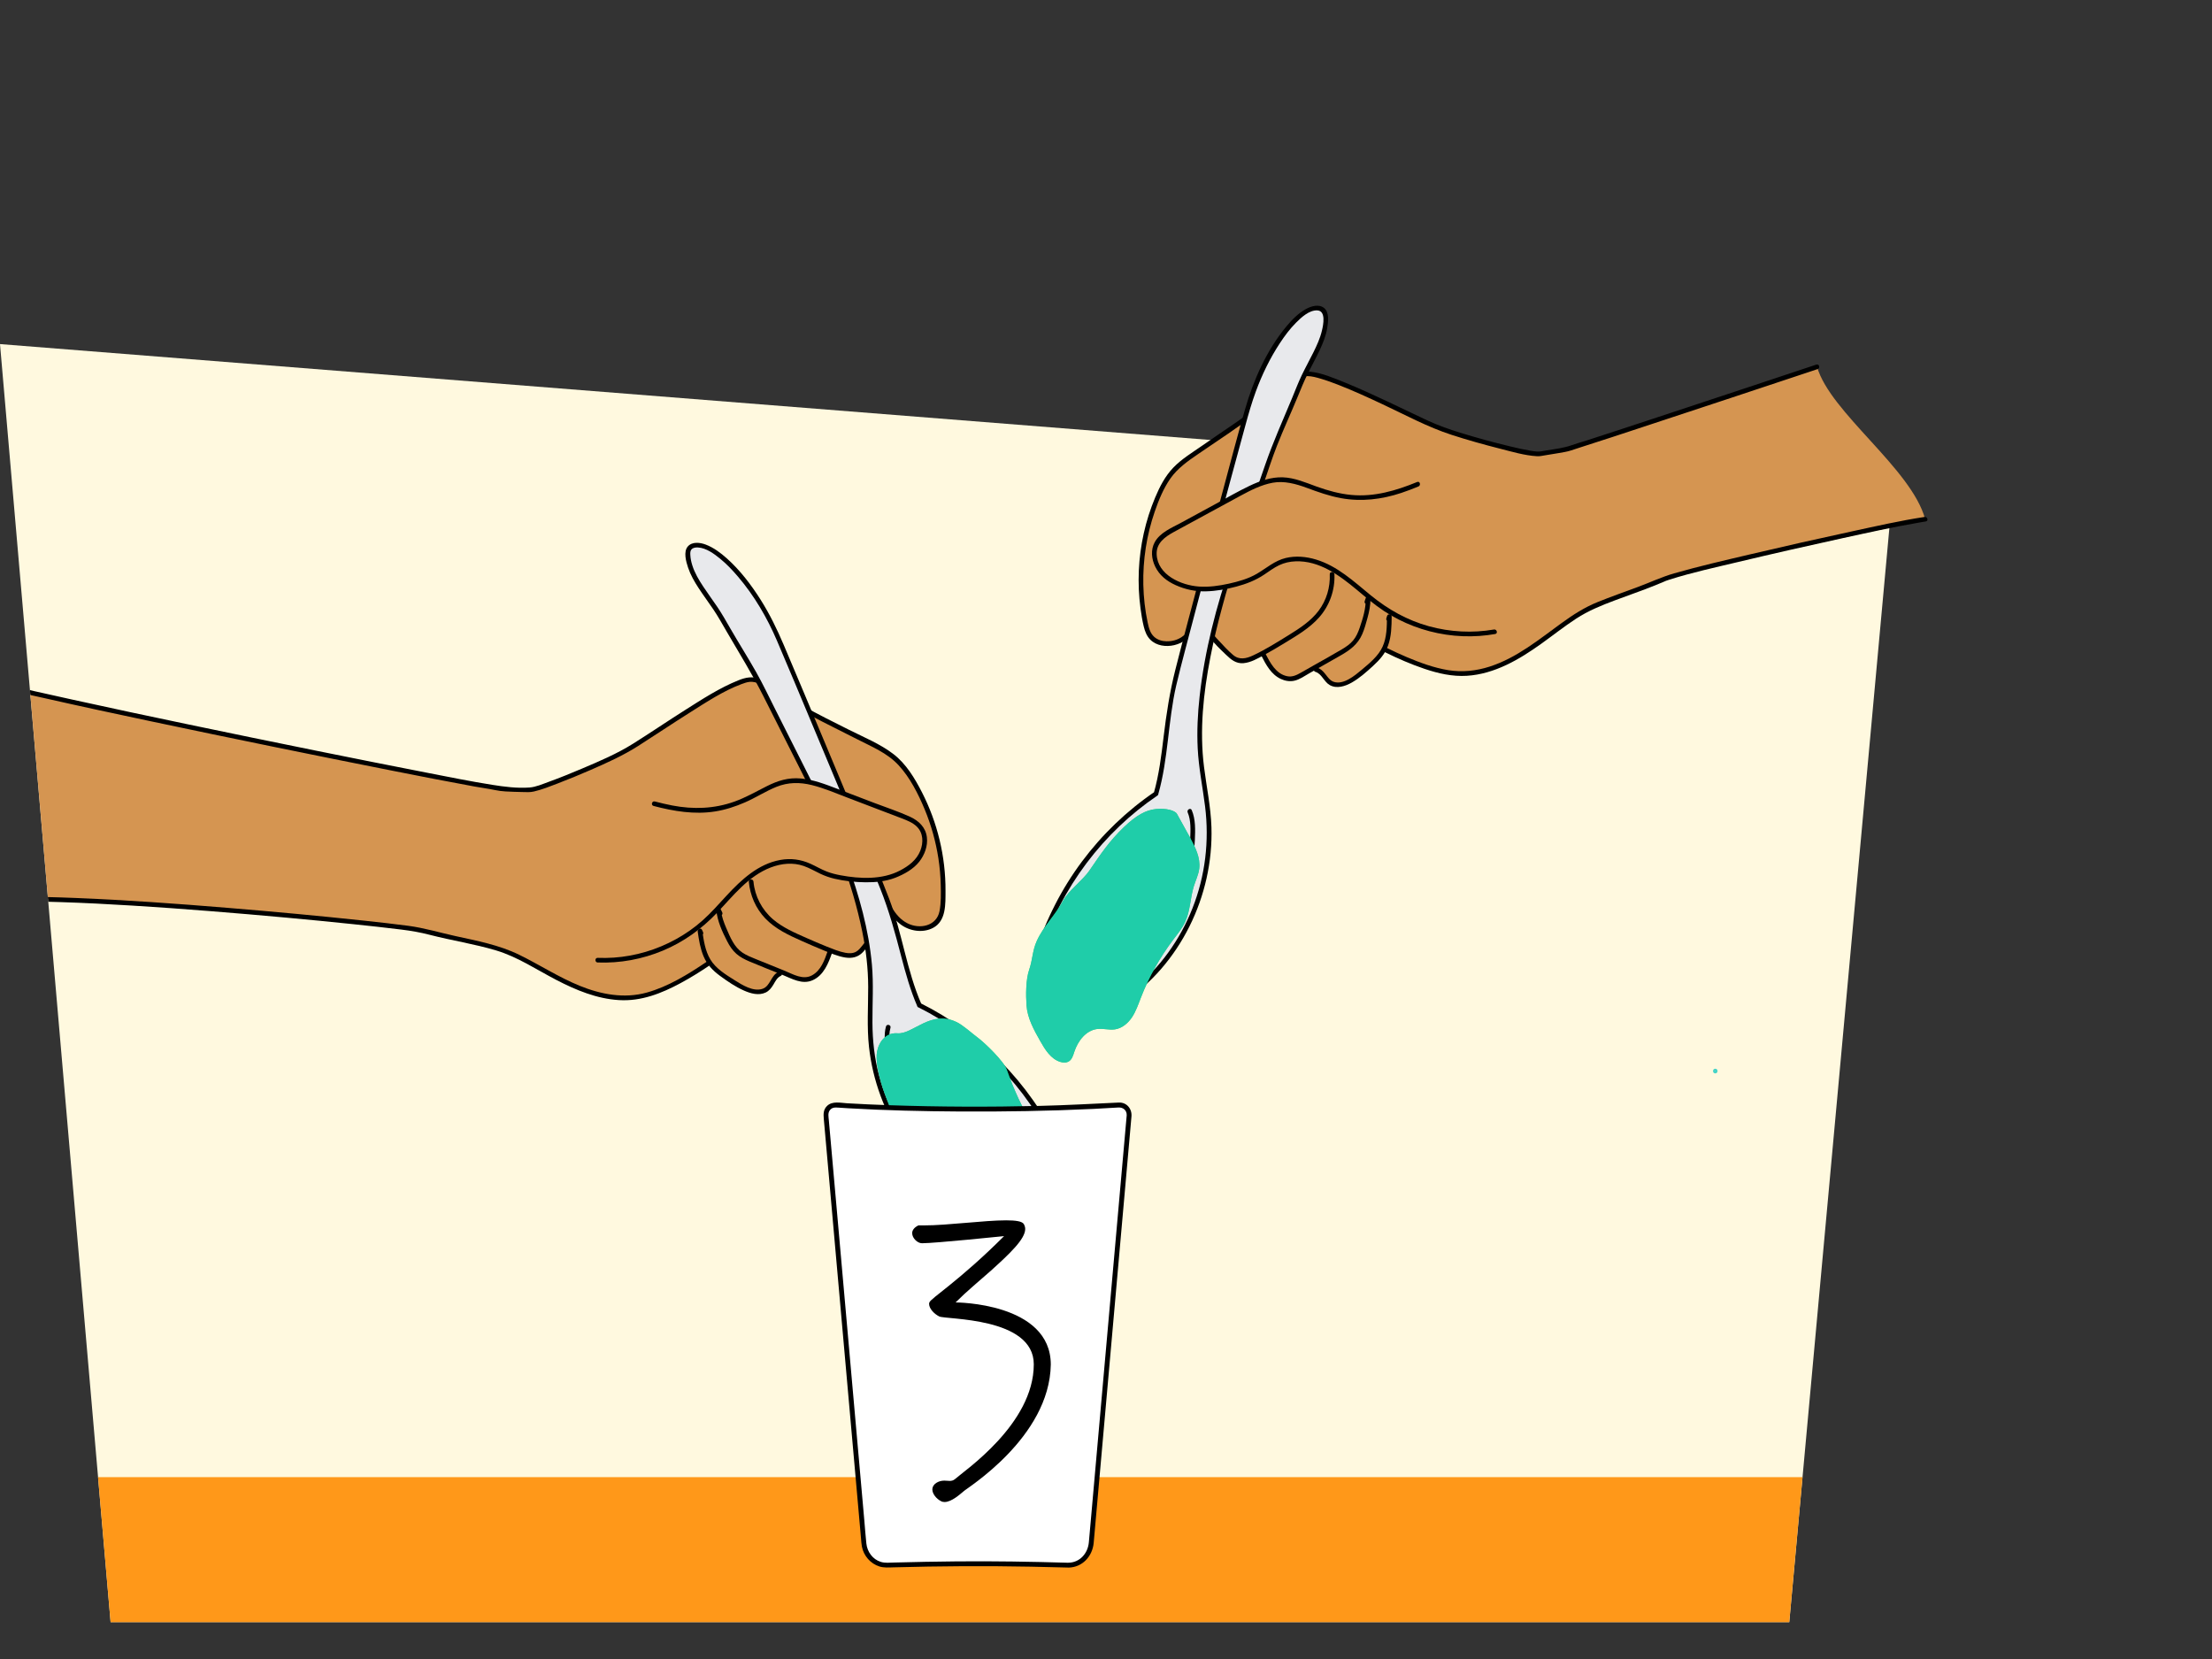
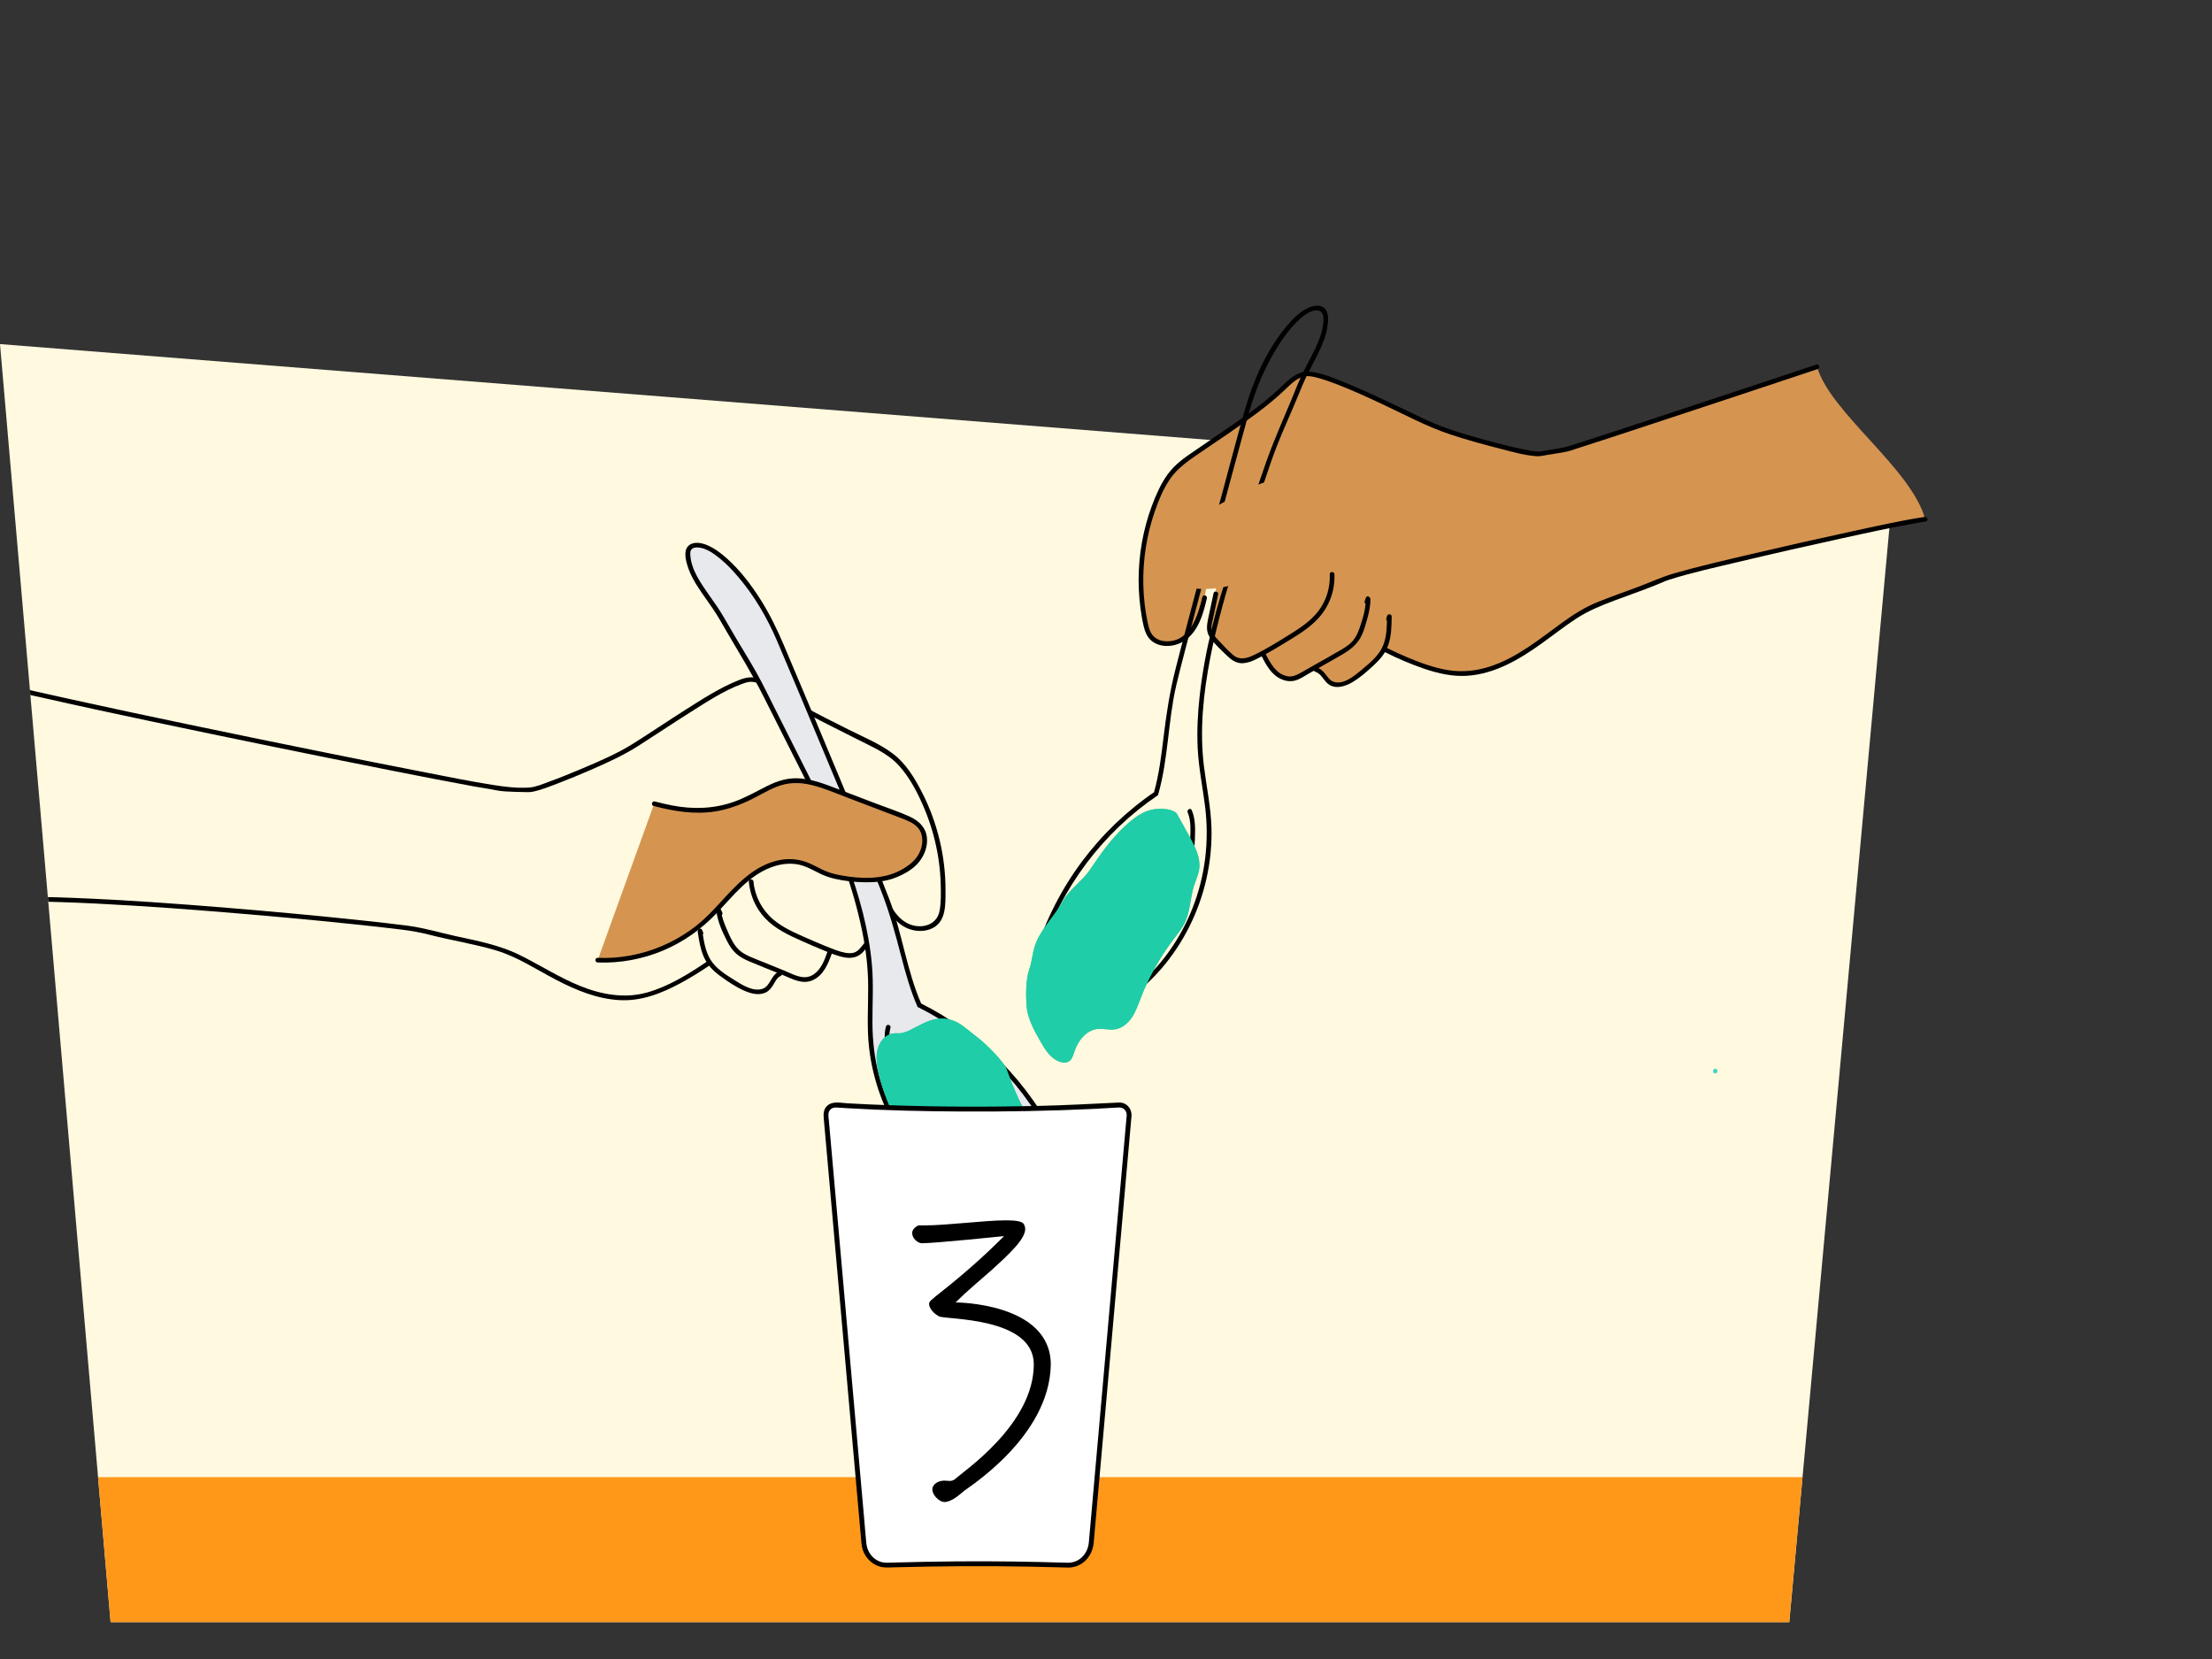
<svg xmlns="http://www.w3.org/2000/svg" viewBox="0 0 900 675">
  <rect x="0" y="0" width="900" height="675" fill="#333333" stroke="none" />
  <defs>
    <style>
      .cls-1 {
        fill: #d59551;
      }

      .cls-2 {
        fill: #29d4c7;
      }

      .cls-3 {
        isolation: isolate;
      }

      .cls-4 {
        mix-blend-mode: multiply;
      }

      .cls-5 {
        fill: #fff;
      }

      .cls-6 {
        fill: #45d4c7;
      }

      .cls-7 {
        fill: #ff9819;
      }

      .cls-8 {
        fill: #e8e9ec;
      }

      .cls-9 {
        opacity: .75;
      }

      .cls-10 {
        fill: #00b950;
      }

      .cls-11 {
        fill: #fff9df;
      }

      .cls-12 {
        clip-path: url(#clippath);
      }
    </style>
    <clipPath id="clippath">
      <path id="Path_2271-2" data-name="Path 2271" class="cls-11" d="M0,140l45,520h683l42-459L0,140Z" />
    </clipPath>
  </defs>
  <g class="cls-3">
    <g id="Voorgrond">
      <g>
        <g>
          <path id="Path_2271" data-name="Path 2271" class="cls-11" d="M0,140l45,520h683l42-459L0,140Z" />
          <g class="cls-12">
            <rect class="cls-7" x="3.11" y="601" width="766.89" height="185.75" />
            <g>
-               <path class="cls-1" d="M-4.9,277.35l13.17,88.16c18.76-.71,130.2,8.67,138.07,10.09,7.7,1.38,17.94.77,25.46,2.92,8.75,2.51,18.83,4.23,28.43,6.74,5.54,1.38,10.68,3.99,15.7,6.71,6.77,3.67,13.44,7.6,20.63,10.4,7.18,2.79,15,4.42,22.62,3.26,5.29-.8,10.29-2.91,15.05-5.35,4.72-2.41,9.26-5.17,13.66-8.14l.78-.54c.21.31.43.61.67.91,1.55,1.91,3.57,3.37,5.59,4.78,2.88,2,5.83,3.97,9.09,5.27,2.62,1.04,5.86,1.55,8.04-.23,2.08-1.71,2.61-5.09,5.1-6.11l.84-.74c1.72.7,3.45,1.39,5.17,2.09,1.07.43,2.16.87,3.32,1,2.84.32,5.62-1.34,7.4-3.58,1.78-2.24,2.76-5,3.7-7.7l.18-.62c1.04.39,2.08.77,3.13,1.12,2.55.86,5.49,1.56,7.83.22,1.07-.61,1.87-1.58,2.64-2.53,1.69-2.1,3.3-4.27,4.83-6.49.82-1.18,1.64-2.44,1.84-3.86.21-1.53-.32-3.06-.84-4.52-1.24-3.45-2.48-6.91-3.71-10.36l-3.23-27.02,7.95,27.96c2.09,5.37,4.41,11.04,9.09,14.4,4.68,3.36,12.46,3.02,15.04-2.13.8-1.6,1.01-3.43,1.14-5.22,1.3-17.42-2.91-35.21-11.87-50.2-2.12-3.54-4.53-6.97-7.66-9.65-3.96-3.39-8.85-5.42-13.47-7.83-11.85-6.17-25.03-11.98-35.76-19.94-2.69-1.99-5.62-4.02-8.96-4.21-8.25-.48-42.8,24.43-51.24,29.04-9.48,5.17-35.42,15.95-39.16,15.87-14.47-.31-11.8-.58-14.67-1.01-19.38-2.89-186.96-36.83-205.57-42.94Z" />
              <path d="M357.34,361.47c2.08,5.33,4.36,11.03,9.05,14.61,3.65,2.79,9.05,3.64,13.21,1.47,5.42-2.82,5.08-9.81,5.1-15.06.04-7-.79-14.01-2.43-20.81-1.61-6.69-4.02-13.2-7.16-19.33-2.94-5.74-6.45-11.59-11.64-15.57-5.33-4.09-11.9-6.77-17.88-9.77-6.46-3.25-12.96-6.42-19.24-10.01-3.05-1.75-6.05-3.59-8.93-5.6-2.61-1.82-5.07-3.92-8.06-5.09-3.19-1.25-5.86-.74-8.92.49-7.64,3.06-14.72,7.68-21.64,12.06-7.12,4.5-14.08,9.24-21.21,13.72-6.58,4.13-13.81,7.19-20.94,10.21-4.44,1.88-8.91,3.7-13.44,5.34-2.46.89-5.16,2.1-7.8,2.29-5.05.36-10.16-.3-15.13-1.09-8.79-1.39-17.53-3.17-26.26-4.87-15.08-2.93-30.13-5.94-45.19-8.98-17.41-3.52-34.8-7.1-52.19-10.73-15.83-3.31-31.65-6.66-47.44-10.15-10.14-2.24-20.32-4.41-30.35-7.12-1.17-.32-2.34-.64-3.5-1.02s-1.66,1.45-.51,1.83c7.65,2.5,15.69,4.05,23.52,5.83,14.19,3.22,28.42,6.27,42.66,9.28,16.89,3.58,33.8,7.08,50.71,10.54,15.89,3.25,31.78,6.45,47.69,9.6,11.22,2.22,22.43,4.43,33.68,6.48,2.75.5,5.54.86,8.28,1.43,1.44.3,2.84.49,4.31.57,2.28.13,4.57.19,6.85.24,1.6.04,3.1.15,4.66-.21,3.35-.77,6.62-2.09,9.82-3.32,4.47-1.71,8.89-3.55,13.28-5.45,6.65-2.89,13.24-5.87,19.37-9.77,7.05-4.49,13.98-9.16,21.05-13.61,6.67-4.2,13.57-8.8,21-11.56,1.06-.39,2.2-.81,3.33-.91,2.68-.23,5.29,1.32,7.41,2.77,5.71,3.9,11.33,7.68,17.43,10.96,6.15,3.3,12.44,6.31,18.64,9.5,5.97,3.07,12.47,5.67,17.1,10.71,4.64,5.05,7.96,11.61,10.58,17.9,2.66,6.39,4.53,13.1,5.59,19.93.56,3.61.88,7.27.96,10.92.08,3.46.17,7.17-.49,10.59-1.19,6.11-8.06,7.5-13.06,4.95-5.47-2.78-7.96-9.31-10.06-14.68-.44-1.13-2.28-.64-1.83.51h0Z" />
              <path d="M352.63,360.53c1,2.78,1.99,5.56,2.99,8.34.48,1.33,1.03,2.66,1.37,4.03.42,1.7.08,3.09-.82,4.56-1.54,2.52-3.42,4.89-5.25,7.19-.75.94-1.53,1.97-2.6,2.57-1.32.74-2.88.71-4.32.45-2.62-.48-5.18-1.58-7.65-2.55-2.77-1.1-5.51-2.3-8.24-3.5-4.74-2.09-9.64-4.2-13.61-7.6-4.52-3.88-7.39-9.39-7.93-15.32-.11-1.21-2.01-1.22-1.9,0,.51,5.57,2.8,10.87,6.67,14.94,4.06,4.28,9.52,6.84,14.83,9.19,2.92,1.29,5.84,2.58,8.8,3.78,2.86,1.16,5.86,2.48,8.93,2.97,2.72.43,5.2-.11,7.15-2.14,2.16-2.26,3.99-4.98,5.77-7.54.87-1.25,1.78-2.55,2.13-4.06.39-1.71-.05-3.39-.61-5.01-1.25-3.62-2.58-7.2-3.87-10.8-.41-1.14-2.25-.65-1.83.51h0Z" />
              <path d="M336.73,387.08c-1.27,3.62-2.69,7.68-6.22,9.69-3.79,2.16-7.85-.42-11.44-1.87-3.9-1.58-7.81-3.16-11.71-4.74-1.81-.73-3.66-1.47-5.29-2.57-1.65-1.11-2.89-2.62-3.88-4.32-1.06-1.81-1.88-3.75-2.7-5.67-.98-2.31-1.88-4.68-2.13-7.2l-1.77.48c.21.43.42.86.63,1.28.54,1.1,2.18.14,1.64-.96-.21-.43-.42-.86-.63-1.28-.4-.82-1.86-.45-1.77.48.43,4.38,2.4,8.69,4.4,12.57.96,1.87,2.14,3.69,3.73,5.09,1.58,1.39,3.45,2.33,5.37,3.15,4.43,1.88,8.93,3.62,13.39,5.43,3.91,1.58,8.03,4.07,12.26,2.2,4.56-2.02,6.43-6.87,7.97-11.26.4-1.16-1.43-1.65-1.83-.51h0Z" />
              <path d="M316.73,395.43c-3.07,1.4-3.27,5.75-6.43,6.87-3.79,1.34-8.36-1.57-11.42-3.5-3.57-2.25-7.61-4.69-9.84-8.39-2.14-3.56-2.74-7.82-3.32-11.86l-1.74.73c.14.31.29.62.43.93.51,1.11,2.15.15,1.64-.96-.14-.31-.29-.62-.43-.93-.49-1.07-1.88-.23-1.74.73.49,3.41,1.03,6.85,2.38,10.05,1.41,3.33,3.74,5.78,6.63,7.9,3.09,2.27,6.33,4.5,9.85,6.05,2.7,1.19,5.96,2.11,8.78.78,1.42-.67,2.36-1.9,3.15-3.21.82-1.36,1.49-2.87,3.01-3.56,1.11-.51.15-2.14-.96-1.64h0Z" />
              <path d="M287.45,391.37c-7.46,5.03-15.57,10.06-24.31,12.48-9.17,2.55-18.65.75-27.3-2.77-8.56-3.48-16.32-8.57-24.61-12.62-8.23-4.02-17.16-5.67-26.05-7.63-6.4-1.41-12.59-3.29-19.08-4.15-5.87-.78-11.75-1.42-17.63-2.06-18.66-2-37.36-3.72-56.06-5.26-20.5-1.68-41.03-3.18-61.59-4-8.05-.32-16.11-.56-24.16-.44-5.06.07-10.33.09-15.3,1.18-.66.14-1.31.32-1.94.56-1.13.44-.64,2.28.51,1.83,3.83-1.5,8.46-1.42,12.51-1.57,7.49-.27,14.99-.11,22.48.13,9.61.31,19.21.81,28.8,1.4,10.57.65,21.13,1.41,31.68,2.25s20.75,1.71,31.12,2.66c9.08.83,18.15,1.71,27.22,2.66,6.54.68,13.07,1.39,19.59,2.2,3.96.49,7.67,1.13,11.55,2.14,8.93,2.31,18.12,3.69,26.96,6.34,8.75,2.62,16.52,7.86,24.56,12.03,7.94,4.12,16.42,7.64,25.45,8.18,9.03.55,17.28-2.72,25.09-6.93,3.94-2.13,7.76-4.49,11.47-6.99,1.01-.68.06-2.33-.96-1.64h0Z" />
              <g>
                <g>
                  <path class="cls-8" d="M374.06,409c-5.68-12.9-7.68-28.21-12.98-42.48-5.09-13.71-43.31-104.55-44.74-107.68-4.74-10.4-10.41-19.73-18.26-28.04-3.21-3.4-8.16-7.67-12.7-8.78-1.91-.47-4.38-.23-5.21,1.56-.33.72-.32,1.54-.27,2.32.59,9.46,9.04,17.01,14.88,27.6,4.58,8.3,12.01,19.49,15.88,27.79l23.68,46.99c8.09,17.8,19.26,45.83,19.81,70.57.18,7.88-.46,15.78.05,23.64,1.44,21.99,12.08,43.22,28.83,57.53,10.84,9.26,24.63,15.76,38.89,15.42,3.65-.09,7.7-.85,9.84-3.81,1.08-1.49,1.51-3.34,1.74-5.17,1.19-9.52-2.52-18.97-7.16-27.37-11.85-21.45-30.35-39.18-52.29-50.1" />
                  <path d="M374.88,408.52c-5.99-13.73-7.81-28.84-13.1-42.82-1.82-4.8-3.79-9.55-5.73-14.31-6.67-16.31-13.46-32.56-20.26-48.81-5.61-13.4-11.22-26.79-16.9-40.16-2.71-6.38-5.74-12.6-9.45-18.47-3.84-6.06-8.35-11.98-13.72-16.77-2.54-2.26-5.36-4.38-8.56-5.6-2.28-.87-5.5-1.3-7.3.75-1.87,2.13-.71,6.19.09,8.59.99,2.96,2.56,5.7,4.26,8.3,1.93,2.96,4.04,5.79,6.02,8.72s3.72,6.08,5.52,9.17c5.03,8.66,10.3,17.11,14.81,26.06,6.52,12.94,13.04,25.88,19.56,38.82,9.09,18.03,16.65,37.16,20.7,56.99,1.52,7.44,2.4,14.96,2.42,22.55.02,8.14-.56,16.3.33,24.42,1.49,13.57,6.35,26.72,13.98,38.04,7.8,11.57,18.55,21.52,31.31,27.34,6.4,2.92,13.3,4.78,20.36,5.04,3.15.11,6.48.03,9.42-1.21,3.08-1.29,4.93-3.83,5.58-7.08,1.45-7.33-.42-14.99-3.26-21.74-2.79-6.64-6.56-12.9-10.7-18.78-7.87-11.17-17.57-20.99-28.62-29.02-5.4-3.92-11.12-7.39-17.09-10.37-1.09-.55-2.05,1.09-.96,1.64,12.13,6.07,23.19,14.16,32.67,23.86,4.7,4.82,9.01,10.02,12.85,15.56,4.11,5.93,7.92,12.26,10.57,18.98,1.4,3.53,2.48,7.24,2.91,11.02.39,3.5.6,7.95-1.14,11.14-1.62,2.97-5.19,3.85-8.32,4.06-3.46.24-6.98-.05-10.39-.66-13.95-2.51-26.4-10.75-35.89-21.05-9.12-9.9-15.74-22.06-19.18-35.07-1.87-7.07-2.67-14.29-2.7-21.6-.03-7.85.49-15.69-.21-23.52-1.27-14.26-5.21-28.21-10.08-41.62-3.02-8.32-6.28-16.7-10.26-24.62-6.38-12.67-12.77-25.34-19.15-38.01-2.48-4.92-4.85-9.93-7.56-14.73-3.38-5.99-7.07-11.8-10.51-17.76-1.72-2.98-3.38-5.96-5.31-8.81-1.9-2.81-3.92-5.54-5.79-8.37-1.77-2.68-3.44-5.48-4.41-8.56-.43-1.35-.73-2.75-.81-4.16-.05-.85-.1-1.81.57-2.46s1.7-.72,2.54-.68c3.31.16,6.57,2.57,9.03,4.58,2.66,2.17,5.02,4.68,7.25,7.29,6.62,7.74,11.86,16.71,15.86,26.06,4.82,11.26,9.54,22.57,14.27,33.86,6.87,16.37,13.71,32.75,20.48,49.17,2.46,5.96,4.91,11.92,7.3,17.91,3.55,8.91,6.06,18.09,8.47,27.38,1.81,6.95,3.73,13.88,6.6,20.47.49,1.12,2.12.15,1.64-.96h0Z" />
                </g>
                <g>
                  <path class="cls-8" d="M422.86,489.66c-15.19,1.45-29.78-9.27-41.23-21.11-11.44-11.85-18.78-27.58-20.52-43.96-.24-2.23-.37-4.53.29-6.68" />
                  <path d="M422.86,488.71c-13.4,1.19-25.52-6.82-35.01-15.44-5-4.55-9.62-9.5-13.42-15.1-3.64-5.39-6.59-11.25-8.72-17.4-1.21-3.5-2.17-7.09-2.85-10.73-.71-3.78-1.6-8.1-.55-11.88.33-1.18-1.5-1.68-1.83-.51-.95,3.4-.39,7.02.14,10.45.53,3.46,1.3,6.88,2.31,10.23,1.96,6.51,4.8,12.78,8.4,18.54,3.7,5.91,8.23,11.16,13.28,15.97,5.08,4.84,10.65,9.32,16.84,12.67,6.55,3.55,13.9,5.76,21.41,5.09,1.21-.11,1.22-2.01,0-1.9h0Z" />
                </g>
              </g>
              <g>
                <path class="cls-1" d="M243.18,390.66c16.04.67,32.26-5.28,44.07-16.16,5.9-5.44,10.71-12.01,16.93-17.07,6.22-5.06,14.56-8.54,22.25-6.26,3.61,1.07,6.76,3.31,10.31,4.57,4.9,1.74,12.78,2.5,17.98,2.25,6.35-.3,10.54-1.7,15.76-5.33,5.22-3.62,7.89-11.67,3.73-16.47-1.83-2.11-4.55-3.19-7.17-4.18-9.19-3.51-18.38-7.02-27.58-10.53-6.2-2.37-12.79-4.78-19.32-3.59-4.82.87-9.06,3.61-13.43,5.83-14.45,7.34-24.88,7.43-40.54,3.28" />
                <path d="M243.18,391.61c9.07.35,18.16-1.33,26.54-4.83,8.38-3.5,15.68-8.75,21.94-15.31,6.61-6.92,12.75-15.04,22-18.55,4.28-1.62,8.97-2.11,13.35-.58,2.39.83,4.57,2.14,6.85,3.21,1.8.84,3.66,1.5,5.6,1.96,4.14.98,8.46,1.42,12.71,1.47,4.09.04,8.28-.37,12.12-1.86,3.57-1.39,7.33-3.48,9.74-6.53,2.18-2.77,3.53-6.41,3.09-9.96-.49-3.99-3.27-6.67-6.8-8.29-4.7-2.16-9.69-3.78-14.51-5.62-5.06-1.93-10.11-3.86-15.17-5.79-4.79-1.83-9.64-3.72-14.79-4.19s-9.46.93-13.84,3.13-8.52,4.6-13.11,6.25c-8.27,2.98-16.78,3.25-25.37,1.61-2.39-.46-4.75-1.02-7.1-1.64-1.18-.31-1.69,1.52-.51,1.83,8.19,2.15,16.63,3.58,25.08,2.23,4.19-.67,8.24-2,12.13-3.69,4.35-1.89,8.35-4.52,12.75-6.3,4.73-1.92,9.56-1.95,14.48-.72,4.92,1.23,9.64,3.26,14.37,5.07,4.98,1.9,9.96,3.8,14.94,5.7,2.44.93,4.88,1.86,7.31,2.79,2.12.81,4.36,1.69,6.01,3.29,2.7,2.61,2.78,6.58,1.44,9.9-1.54,3.78-4.69,6.13-8.2,7.98-7.29,3.83-16.37,3.43-24.25,1.95-1.9-.36-3.79-.81-5.6-1.52-2.29-.89-4.4-2.17-6.64-3.17-3.94-1.77-8.03-2.32-12.29-1.54-8.95,1.64-15.82,8.02-21.78,14.46-3.2,3.46-6.31,7.03-9.84,10.17-3.29,2.93-6.92,5.47-10.78,7.6-7.76,4.29-16.48,6.91-25.34,7.51-2.17.15-4.35.17-6.52.09-1.22-.05-1.22,1.85,0,1.9h0Z" />
              </g>
            </g>
          </g>
        </g>
        <path class="cls-6" d="M697.9,436.73c1.22,0,1.22-1.9,0-1.9s-1.22,1.9,0,1.9h0Z" />
        <path class="cls-1" d="M739.31,149.25c-17.95,6-92.12,30.56-98.43,32.39-2.79.81-.1.72-14.4,2.95-3.69.58-30.84-6.65-40.92-10.52-8.98-3.45-46.54-23.54-54.65-21.97-3.29.64-5.92,3.03-8.32,5.36-9.58,9.32-21.86,16.82-32.79,24.52-4.26,3-8.84,5.67-12.31,9.55-2.75,3.08-4.68,6.79-6.31,10.59-6.89,16.05-8.69,34.24-5.09,51.33.37,1.76.81,3.54,1.82,5.02,3.24,4.76,11,4.06,15.19.11,4.19-3.95,5.73-9.88,7.09-15.48l4.16-28.77.39,27.21c-.77,3.59-1.53,7.18-2.3,10.77-.32,1.51-.65,3.1-.23,4.59.39,1.39,1.37,2.52,2.33,3.59,1.82,1.99,3.7,3.92,5.65,5.78.89.85,1.82,1.7,2.95,2.16,2.5,1.01,5.32-.07,7.74-1.26.99-.49,1.98-1,2.95-1.53l.26.59c1.29,2.55,2.63,5.16,4.69,7.14s5.04,3.26,7.81,2.56c1.12-.28,2.15-.86,3.15-1.43,1.62-.92,3.23-1.84,4.85-2.76l.93.62c2.61.67,3.58,3.96,5.87,5.38,2.4,1.48,5.55.55,8-.84,3.06-1.72,5.72-4.06,8.31-6.43,1.82-1.66,3.63-3.38,4.91-5.48.2-.32.37-.65.54-.99l.84.43c4.75,2.36,9.62,4.48,14.62,6.25,5.04,1.78,10.28,3.2,15.63,3.3,7.7.13,15.24-2.52,21.98-6.24,6.75-3.72,12.83-8.51,19.06-13.05,4.61-3.36,9.36-6.64,14.67-8.74,9.18-3.76,18.94-6.81,27.28-10.46,6.98-3.05,98.9-22,106.07-24.26-5.59-20.61-38.67-43.33-44-62Z" />
        <g>
          <path d="M489.22,242.93c-1.85,7.6-4.96,18.2-14.64,17.99-1.79-.04-3.6-.57-4.95-1.78-1.68-1.5-2.23-3.75-2.68-5.87-1.07-5.03-1.64-10.15-1.76-15.29-.23-10.12,1.34-20.26,4.64-29.83,1.61-4.67,3.53-9.38,6.36-13.45s7.09-7.11,11.28-9.95c8.18-5.54,16.46-11.03,24.36-16.98,3.83-2.88,7.56-5.92,11.02-9.24,2.48-2.38,5.56-5.56,9.19-5.5,1.8.03,3.61.54,5.32,1.05,2.51.73,4.96,1.64,7.39,2.59,6.02,2.36,11.91,5.06,17.77,7.81,9.26,4.34,18.32,9.27,28.07,12.44,6.47,2.1,13.04,3.94,19.63,5.61,4.9,1.24,10.06,2.8,15.13,3.09,1.13.07,2.22-.19,3.33-.37,1.87-.3,3.73-.6,5.6-.92,1.59-.28,3.23-.52,4.77-1.01s2.96-.98,4.44-1.45c8.28-2.62,16.52-5.36,24.77-8.08,12.11-3.99,24.22-7.99,36.33-12,10.14-3.36,20.27-6.72,30.41-10.1,1.51-.5,3.03-1.01,4.54-1.52,1.15-.39.66-2.22-.51-1.83-9.05,3.03-18.1,6.03-27.16,9.03-12.46,4.13-24.92,8.26-37.39,12.37-9.62,3.17-19.24,6.35-28.88,9.46-1.97.64-4,1.18-5.95,1.88-3.39,1.22-7.02,1.63-10.56,2.2-1.48.24-2.48.53-3.81.44-.86-.06-1.72-.2-2.58-.34-2.76-.47-5.5-1.1-8.22-1.75-6.85-1.64-13.65-3.5-20.38-5.58-4.48-1.38-8.83-2.92-13.08-4.88-5.34-2.47-10.63-5.06-15.96-7.57-6.01-2.83-12.05-5.61-18.2-8.1-4.43-1.79-9.16-3.82-13.97-4.3-2.88-.29-5.51,1.02-7.75,2.74-1.86,1.43-3.47,3.14-5.19,4.72-1.82,1.67-3.71,3.27-5.64,4.82-8,6.41-16.68,11.89-25.06,17.77-4.06,2.84-8.4,5.41-11.86,9.01-3.33,3.46-5.54,7.76-7.38,12.15-3.96,9.41-6.19,19.52-6.65,29.72-.23,5.14,0,10.3.68,15.4.33,2.47.73,4.95,1.32,7.37.48,1.97,1.22,3.93,2.68,5.38,2.52,2.51,6.38,2.99,9.72,2.21,3.8-.88,6.74-3.39,8.79-6.64,2.36-3.75,3.47-8.14,4.5-12.41.29-1.19-1.54-1.69-1.83-.51h0Z" />
          <path d="M493.77,241.37c-.7,3.28-1.4,6.55-2.1,9.83-.63,2.95-1.15,5.72.73,8.33s4.18,4.69,6.39,6.83c2.06,2,4.12,3.74,7.17,3.46s5.72-1.89,8.29-3.27c2.91-1.57,5.74-3.27,8.55-4.99,4.91-2.99,10.02-5.97,13.88-10.32,4.28-4.82,6.53-11.14,6.26-17.58-.05-1.22-1.95-1.22-1.9,0,.23,5.31-1.34,10.59-4.54,14.84-3.15,4.18-7.64,7.1-12.03,9.82-4.78,2.95-9.59,6-14.69,8.38-2.74,1.28-5.56,1.91-8.05-.2-2.12-1.79-4.03-3.89-5.91-5.92-1.01-1.1-2.19-2.23-2.67-3.68-.56-1.68.01-3.54.37-5.21.7-3.28,1.4-6.55,2.1-9.83.25-1.19-1.58-1.7-1.83-.51h0Z" />
          <path d="M513.22,266.79c1.88,3.7,4,7.65,7.94,9.47,1.7.79,3.59,1.11,5.44.71,2.17-.47,4.15-1.9,6.05-2.99,4.28-2.44,8.56-4.87,12.84-7.31,3.78-2.16,6.95-4.49,8.74-8.59.93-2.13,1.54-4.39,2.15-6.62.71-2.6,1.28-5.23,1.19-7.94-.04-1.09-1.53-1.27-1.87-.25-.15.45-.3.9-.45,1.35-.39,1.16,1.45,1.66,1.83.51.15-.45.3-.9.45-1.35l-1.87-.25c.14,4.02-1.17,8.14-2.45,11.91-.62,1.83-1.42,3.65-2.66,5.14-1.25,1.51-2.89,2.61-4.57,3.61-3.62,2.16-7.33,4.19-10.99,6.27-1.86,1.06-3.73,2.12-5.59,3.18-1.79,1.02-3.56,1.92-5.68,1.49-4.61-.94-6.94-5.48-8.88-9.3-.55-1.09-2.19-.13-1.64.96h0Z" />
          <path d="M535.22,273.36c2.58.78,3.5,4.08,5.82,5.38,2.86,1.61,6.33.47,8.98-1.04,3.18-1.82,5.95-4.29,8.64-6.76s4.86-4.89,6.08-8.22c1.39-3.77,1.45-7.9,1.49-11.86.01-1.09-1.56-1.27-1.87-.25-.1.33-.2.66-.3.98-.36,1.17,1.47,1.67,1.83.51.1-.33.2-.66.3-.98l-1.87-.25c-.04,4.11-.06,8.47-1.8,12.28-1.75,3.83-5.34,6.72-8.5,9.38-2.79,2.34-7.39,6.23-11.36,4.89-1.56-.52-2.49-1.99-3.47-3.22s-1.98-2.2-3.47-2.65c-1.17-.36-1.67,1.48-.51,1.83h0Z" />
          <path d="M563.47,265.34c5.25,2.6,10.63,4.94,16.18,6.81s11.33,3.18,17.2,2.81c11.29-.72,21.3-6.63,30.28-13.06,4.72-3.38,9.27-7,14.13-10.17,4.94-3.22,10.24-5.38,15.74-7.44,5.45-2.04,10.96-3.94,16.36-6.1,1.17-.47,2.34-.95,3.5-1.45.15-.06,1.06-.45.76-.33.09-.04.18-.07.27-.11.47-.17.94-.33,1.42-.48,9.17-2.91,18.66-4.96,28.01-7.19,13.79-3.29,27.61-6.43,41.46-9.46,10.8-2.36,21.62-4.77,32.52-6.64.75-.13,1.5-.25,2.25-.37,1.2-.18.69-2.01-.51-1.83-9.93,1.51-19.77,3.76-29.58,5.88-13.79,2.97-27.56,6.09-41.3,9.32-10.36,2.44-20.77,4.82-31,7.75-5.05,1.45-9.79,3.7-14.71,5.52-5.54,2.05-11.11,4.01-16.59,6.23-5.2,2.11-9.86,5.12-14.39,8.4-9.25,6.7-18.31,14.23-29.34,17.78-5.46,1.76-11.17,2.38-16.85,1.46-5.83-.94-11.48-3.03-16.9-5.31-2.69-1.13-5.34-2.37-7.96-3.66-1.09-.54-2.06,1.1-.96,1.64h0Z" />
          <g>
            <g>
-               <path class="cls-8" d="M470.33,322.94c3.91-13.54,3.86-28.98,7.21-43.83,3.22-14.27,29.02-109.38,30.02-112.67,3.32-10.94,7.7-20.94,14.37-30.22,2.73-3.79,7.07-8.69,11.42-10.39,1.83-.72,4.31-.81,5.37.85.42.66.52,1.48.57,2.27.67,9.46-6.69,18.06-11.07,29.33-3.44,8.84-9.31,20.92-12.04,29.66l-17.21,49.73c-5.65,18.72-12.99,47.99-10.25,72.58.87,7.83,2.55,15.58,3.09,23.44,1.5,21.98-6.22,44.45-20.92,60.86-9.52,10.62-22.32,18.9-36.49,20.45-3.63.4-7.75.18-10.26-2.47-1.26-1.33-1.94-3.11-2.41-4.89-2.45-9.27-.02-19.14,3.46-28.08,8.89-22.84,24.87-42.87,45.16-56.61" />
              <path d="M471.25,323.2c4.11-14.43,3.95-29.64,7.3-44.22,1.09-4.73,2.34-9.43,3.56-14.13,4.25-16.35,8.63-32.66,13.01-48.97,3.84-14.28,7.69-28.56,11.6-42.83,1.27-4.66,2.58-9.26,4.25-13.8,2.53-6.87,5.74-13.49,9.77-19.62,1.96-2.98,4.09-5.86,6.62-8.38,2.14-2.14,5.32-5.11,8.6-4.96,3.61.16,2.46,5.87,1.9,8.2-.72,3.07-2.03,5.96-3.43,8.78-1.56,3.15-3.27,6.23-4.79,9.4-1.46,3.05-2.64,6.2-3.94,9.32-3.75,9-7.72,17.84-10.91,27.06-4.59,13.27-9.19,26.54-13.78,39.81-6.11,17.66-10.86,35.86-12.92,54.47-.78,7.03-1.14,14.13-.78,21.2.4,7.93,2.02,15.7,3,23.56,1.74,14.06.1,28.21-5.11,41.41-5.04,12.78-13.32,24.5-24.17,33.01-5.46,4.29-11.65,7.75-18.3,9.79-3.18.97-6.5,1.7-9.82,1.87-3.2.17-6.88-.29-8.8-3.2-2.02-3.07-2.4-7.44-2.43-11.02-.03-3.93.61-7.83,1.6-11.63,1.81-6.89,4.68-13.54,7.95-19.86,6.23-12.05,14.48-23.03,24.31-32.38,4.75-4.52,9.85-8.63,15.27-12.31,1.01-.68.06-2.33-.96-1.64-11.37,7.73-21.37,17.34-29.6,28.35-4.15,5.56-7.83,11.46-10.98,17.64-3.28,6.43-6.18,13.2-7.96,20.21-1.76,6.96-2.61,15.19.31,21.98,2.81,6.55,10.28,6.22,16.23,5.14,13.65-2.5,25.69-10.94,34.64-21.29,9.06-10.48,15.39-23.26,18.41-36.77,1.53-6.83,2.22-13.86,2-20.86-.27-8.28-2.01-16.4-3.03-24.59-1.86-14.83-.25-29.91,2.59-44.51,1.32-6.8,2.94-13.55,4.76-20.23.92-3.38,1.81-6.79,2.96-10.11,4.63-13.37,9.26-26.75,13.89-40.12,1.8-5.21,3.48-10.5,5.5-15.63,2.61-6.62,5.6-13.07,8.31-19.65,1.4-3.39,2.75-6.77,4.4-10.05,1.58-3.15,3.3-6.23,4.78-9.43,1.27-2.74,2.41-5.59,2.92-8.59.43-2.51,1-6.58-1.31-8.36-2.15-1.65-5.2-.68-7.32.48-3.09,1.7-5.67,4.33-7.9,7.01-8.06,9.67-13.45,21.85-16.9,33.87-3.14,10.93-6,21.94-8.96,32.91-4.77,17.67-9.52,35.34-14.19,53.03-1.76,6.65-3.51,13.31-5.19,19.98-2.26,8.94-3.65,17.95-4.75,27.11-.93,7.75-1.87,15.53-4.01,23.05-.34,1.18,1.5,1.68,1.83.51h0Z" />
            </g>
            <g>
-               <path class="cls-8" d="M432.7,409.38c15.25-.58,28.29-13.15,38.05-26.41,9.76-13.26,14.95-29.83,14.49-46.3-.06-2.24-.24-4.54-1.17-6.59" />
              <path d="M432.7,410.33c13.37-.59,24.44-9.66,32.86-19.34,4.58-5.26,8.74-10.92,11.97-17.11,3.32-6.36,5.75-13.2,7.17-20.24.79-3.91,1.28-7.88,1.45-11.86s.35-8.4-1.27-12.17c-.48-1.12-2.12-.15-1.64.96,1.41,3.29,1.15,7.28,1.02,10.79-.13,3.46-.5,6.91-1.12,10.32-1.23,6.76-3.37,13.36-6.39,19.54-2.93,5.98-6.7,11.44-10.95,16.56-4.15,5.01-8.77,9.74-14.09,13.51-5.62,3.98-12.06,6.84-19.02,7.15-1.22.05-1.22,1.95,0,1.9h0Z" />
            </g>
          </g>
          <g>
            <path class="cls-1" d="M608.11,257.05c-15.81,2.8-32.68-.94-45.83-10.16-6.57-4.6-12.21-10.48-19.05-14.67-6.84-4.19-15.57-6.53-22.88-3.24-3.43,1.54-6.26,4.18-9.61,5.9-4.63,2.38-12.34,4.17-17.52,4.62-6.33.54-10.67-.29-16.32-3.18-5.65-2.9-9.38-10.51-5.89-15.82,1.53-2.34,4.09-3.76,6.55-5.1,8.64-4.7,17.29-9.4,25.93-14.1,5.83-3.17,12.04-6.43,18.67-6.13,4.9.22,9.46,2.38,14.09,3.99,15.29,5.35,25.64,4.05,40.62-2.14" />
-             <path d="M607.85,256.13c-8.78,1.52-17.85,1.03-26.43-1.32-8.82-2.42-16.63-6.82-23.68-12.58-6.9-5.63-13.6-11.96-22.33-14.58-3.95-1.19-8.23-1.59-12.27-.62-4.5,1.08-7.85,4.12-11.74,6.41-3.47,2.04-7.49,3.16-11.4,4.03s-8.1,1.47-12.19,1.18c-7.25-.51-16.87-4.7-17.2-13.13-.18-4.51,3.3-7.04,6.89-9.01,4.49-2.47,9-4.89,13.49-7.34,4.58-2.49,9.16-4.99,13.75-7.47,4.14-2.24,8.42-4.44,13.09-5.29s9.43.44,13.96,2.12c4.51,1.67,9.02,3.28,13.77,4.15,8.35,1.53,16.6.53,24.61-2.13,2.35-.78,4.65-1.67,6.94-2.61,1.12-.46.63-2.3-.51-1.83-8.54,3.51-17.43,6.14-26.76,5.27-4.86-.46-9.61-1.77-14.19-3.43s-8.91-3.57-13.72-3.74c-4.76-.16-9.34,1.47-13.58,3.49-4.69,2.24-9.21,4.88-13.78,7.36-4.68,2.55-9.36,5.09-14.05,7.64-3.75,2.04-8.53,3.94-10.69,7.89-1.71,3.13-1.32,6.86.2,9.97,1.75,3.59,4.77,5.93,8.34,7.53,3.9,1.75,7.96,2.61,12.23,2.51,4.18-.1,8.37-.85,12.4-1.92s7.87-2.55,11.36-4.89c1.98-1.33,3.9-2.78,6.06-3.81s4.4-1.51,6.71-1.59c9.67-.35,17.81,5.67,24.87,11.54,3.63,3.02,7.21,6.11,11.16,8.71,3.77,2.48,7.81,4.52,12.03,6.13,8.47,3.23,17.69,4.62,26.73,3.98,2.16-.15,4.3-.42,6.43-.79,1.2-.21.69-2.04-.51-1.83h0Z" />
          </g>
        </g>
        <g class="cls-4">
          <path class="cls-10" d="M470.32,329.18c-4.11.4-8.03,2.58-12.96,7.28-6,5.73-9.5,11.01-14.18,17.85-2.53,3.7-8.5,8.16-10.62,12.12-3.13,5.86-7.99,10.36-10.72,16.42-1.83,4.06-1.65,7.51-3.1,11.72-1.38,4-1.37,10.28-1.08,14.49.37,5.22,3.01,9.97,5.59,14.53,1.97,3.48,4.29,7.25,8.1,8.45,1.16.36,2.49.44,3.53-.2,1.31-.81,1.75-2.45,2.23-3.91,1.45-4.41,4.74-8.73,9.35-9.27,2.39-.28,4.82.5,7.2.15,2.87-.43,5.29-2.48,6.9-4.9,1.61-2.42,2.55-5.2,3.6-7.91,3.27-8.46,7.73-16.45,13.2-23.69,1.78-2.35,3.69-4.66,4.91-7.35,2.05-4.5,1.99-9.68,3.47-14.4.74-2.38,1.88-4.66,2.19-7.13.55-4.42-1.59-8.69-3.71-12.6-1.76-3.24-3.54-6.46-5.35-9.67-.8-1.42-4.44-2.39-8.54-1.99Z" />
        </g>
        <g>
          <g class="cls-4">
            <path class="cls-10" d="M389.11,415.8c2.79,1.34,6.12,4.48,8.61,6.31,2.94,2.16,10.71,9.68,11.92,13.12,12.71,36.1,25.54,31.37,24.84,44.96-.21,3.97-6.04,5.06-8.01,8.51-2.94,5.13-9.3-.41-15.04,1.01-8.86,2.18-18.75,2.75-26.62-1.88-4.02-2.37-5.91-2.05-9.01-5.53-2.63-2.96-4.66-6.97-6.61-10.41-2.34-4.14-3-8.53-4.21-13.12-1.34-5.1-5.17-13.29-6.51-18.38-.96-3.64-1.93-7.35-1.79-11.12.12-3.36,2.56-9.33,8.5-8.85,6.21.5,13.49-9.63,23.93-4.61Z" />
          </g>
          <g class="cls-9">
            <path class="cls-2" d="M389.11,415.8c2.79,1.34,6.12,4.48,8.61,6.31,2.94,2.16,10.71,9.68,11.92,13.12,12.71,36.1,25.54,31.37,24.84,44.96-.21,3.97-6.04,5.06-8.01,8.51-2.94,5.13-9.3-.41-15.04,1.01-8.86,2.18-18.75,2.75-26.62-1.88-4.02-2.37-5.91-2.05-9.01-5.53-2.63-2.96-4.66-6.97-6.61-10.41-2.34-4.14-3-8.53-4.21-13.12-1.34-5.1-5.17-13.29-6.51-18.38-.96-3.64-1.93-7.35-1.79-11.12.12-3.36,2.56-9.33,8.5-8.85,6.21.5,13.49-9.63,23.93-4.61Z" />
          </g>
        </g>
        <g class="cls-9">
          <path class="cls-2" d="M470.32,329.18c-4.11.4-8.03,2.58-12.96,7.28-6,5.73-9.5,11.01-14.18,17.85-2.53,3.7-8.5,8.16-10.62,12.12-3.13,5.86-7.99,10.36-10.72,16.42-1.83,4.06-1.65,7.51-3.1,11.72-1.38,4-1.37,10.28-1.08,14.49.37,5.22,3.01,9.97,5.59,14.53,1.97,3.48,4.29,7.25,8.1,8.45,1.16.36,2.49.44,3.53-.2,1.31-.81,1.75-2.45,2.23-3.91,1.45-4.41,4.74-8.73,9.35-9.27,2.39-.28,4.82.5,7.2.15,2.87-.43,5.29-2.48,6.9-4.9,1.61-2.42,2.55-5.2,3.6-7.91,3.27-8.46,7.73-16.45,13.2-23.69,1.78-2.35,3.69-4.66,4.91-7.35,2.05-4.5,1.99-9.68,3.47-14.4.74-2.38,1.88-4.66,2.19-7.13.55-4.42-1.59-8.69-3.71-12.6-1.76-3.24-3.54-6.46-5.35-9.67-.8-1.42-4.44-2.39-8.54-1.99Z" />
        </g>
        <g>
          <g>
            <path class="cls-5" d="M434.73,636.83s-20.19-.6-37.5-.6-36.51.6-36.51.6c-4.78,0-8.78-3.81-9.22-8.79l-15.45-174.21c-.2-2.28,1.59-4.24,3.88-4.24,0,0,21.35,1.68,57.06,1.68s58.53-1.68,58.53-1.68c2.29,0,4.09,1.96,3.88,4.24l-15.45,174.21c-.44,4.98-4.44,8.79-9.22,8.79Z" />
            <path d="M434.73,635.84c-15.2-.45-30.41-.7-45.62-.56-8.45.08-16.89.24-25.33.47-1.8.05-3.67.27-5.42-.27-3.3-1.02-5.5-4.09-5.86-7.45-.33-3.04-.54-6.1-.81-9.15-.67-7.52-1.33-15.04-2-22.57-.92-10.34-1.83-20.68-2.75-31.03-1.02-11.51-2.04-23.02-3.06-34.53-.98-11.03-1.96-22.05-2.93-33.08-.79-8.89-1.58-17.78-2.37-26.67-.45-5.1-.91-10.21-1.36-15.31-.11-1.25-.43-2.74.32-3.84.87-1.27,2.09-1.29,3.4-1.2,1.39.1,2.77.18,4.16.27,15.18.89,30.39,1.24,45.59,1.32,18.02.1,36.06-.19,54.06-1.05,3.44-.16,6.87-.38,10.31-.58,1.93-.11,3.47,1.18,3.36,3.22-.01.22-.04.44-.06.66-.37,4.22-.75,8.44-1.12,12.65-.74,8.31-1.47,16.62-2.21,24.94-.95,10.75-1.91,21.51-2.86,32.26-1.02,11.54-2.05,23.09-3.07,34.63-.95,10.68-1.9,21.37-2.84,32.05-.72,8.17-1.45,16.34-2.17,24.51-.36,4.01-.7,8.01-1.07,12.02-.41,4.45-3.61,8.18-8.27,8.27-1.28.02-1.28,2.01,0,1.99,5.66-.11,9.73-4.58,10.24-10.04.12-1.24.22-2.48.33-3.72.55-6.21,1.1-12.43,1.65-18.64.86-9.7,1.72-19.39,2.58-29.09,1.02-11.51,2.04-23.02,3.06-34.53,1.02-11.55,2.05-23.1,3.07-34.66.87-9.82,1.74-19.65,2.61-29.47.57-6.44,1.14-12.88,1.71-19.32.12-1.37.25-2.74.36-4.11.26-3.09-1.94-5.78-5.17-5.63-10.77.51-21.52,1.1-32.31,1.36-20.35.48-40.73.42-61.08-.28-5.73-.2-11.47-.45-17.19-.79-2.62-.16-5.91-.97-8.04,1.02-1.63,1.53-1.56,3.42-1.39,5.39l.51,5.7c.64,7.21,1.28,14.42,1.92,21.63.91,10.28,1.82,20.55,2.73,30.83,1.04,11.68,2.07,23.36,3.11,35.03,1,11.3,2.01,22.61,3.01,33.91.81,9.16,1.63,18.33,2.44,27.49.47,5.35.95,10.7,1.42,16.05.1,1.12.15,2.27.37,3.38.73,3.72,3.5,6.91,7.14,8.04,1.88.58,3.81.4,5.75.35,18.65-.51,37.3-.63,55.96-.27,5.07.1,10.14.21,15.2.36,1.28.04,1.28-1.95,0-1.99Z" />
          </g>
          <path d="M392.06,606.77c-1.33,1.09-4.84,4.36-7.75,4.36-.48,0-1.09-.12-1.45-.36-1.94-.97-3.51-3.03-3.51-4.72,0-2.3,2.54-3.63,4.84-3.63.85,0,1.57.12,2.18.12.73,0,1.45-.12,2.18-.73,3.75-3.39,32.07-22.39,32.07-46.71,0-19.36-35.94-18.15-38.48-19.48-2.18-1.09-4.11-3.27-4.11-5.08,0-.24,0-.36.12-.61.48-1.69,12.1-8.71,30.38-26.99,0,0-28.08,2.9-33.4,2.9-1.82,0-3.99-2.06-3.99-4.11,0-1.09.73-2.3,2.54-3.15h2.3c9.56,0,24.45-2.06,33.4-2.06,3.75,0,6.41.36,7.14,1.45.36.6.61,1.33.61,2.06,0,4.12-6.29,10.04-13.92,16.94-5.33,4.72-9.68,8.23-14.4,12.95,0,0,38.73,0,38.73,25.29-.48,29.77-34.49,50.46-35.46,51.55Z" />
        </g>
      </g>
    </g>
  </g>
</svg>